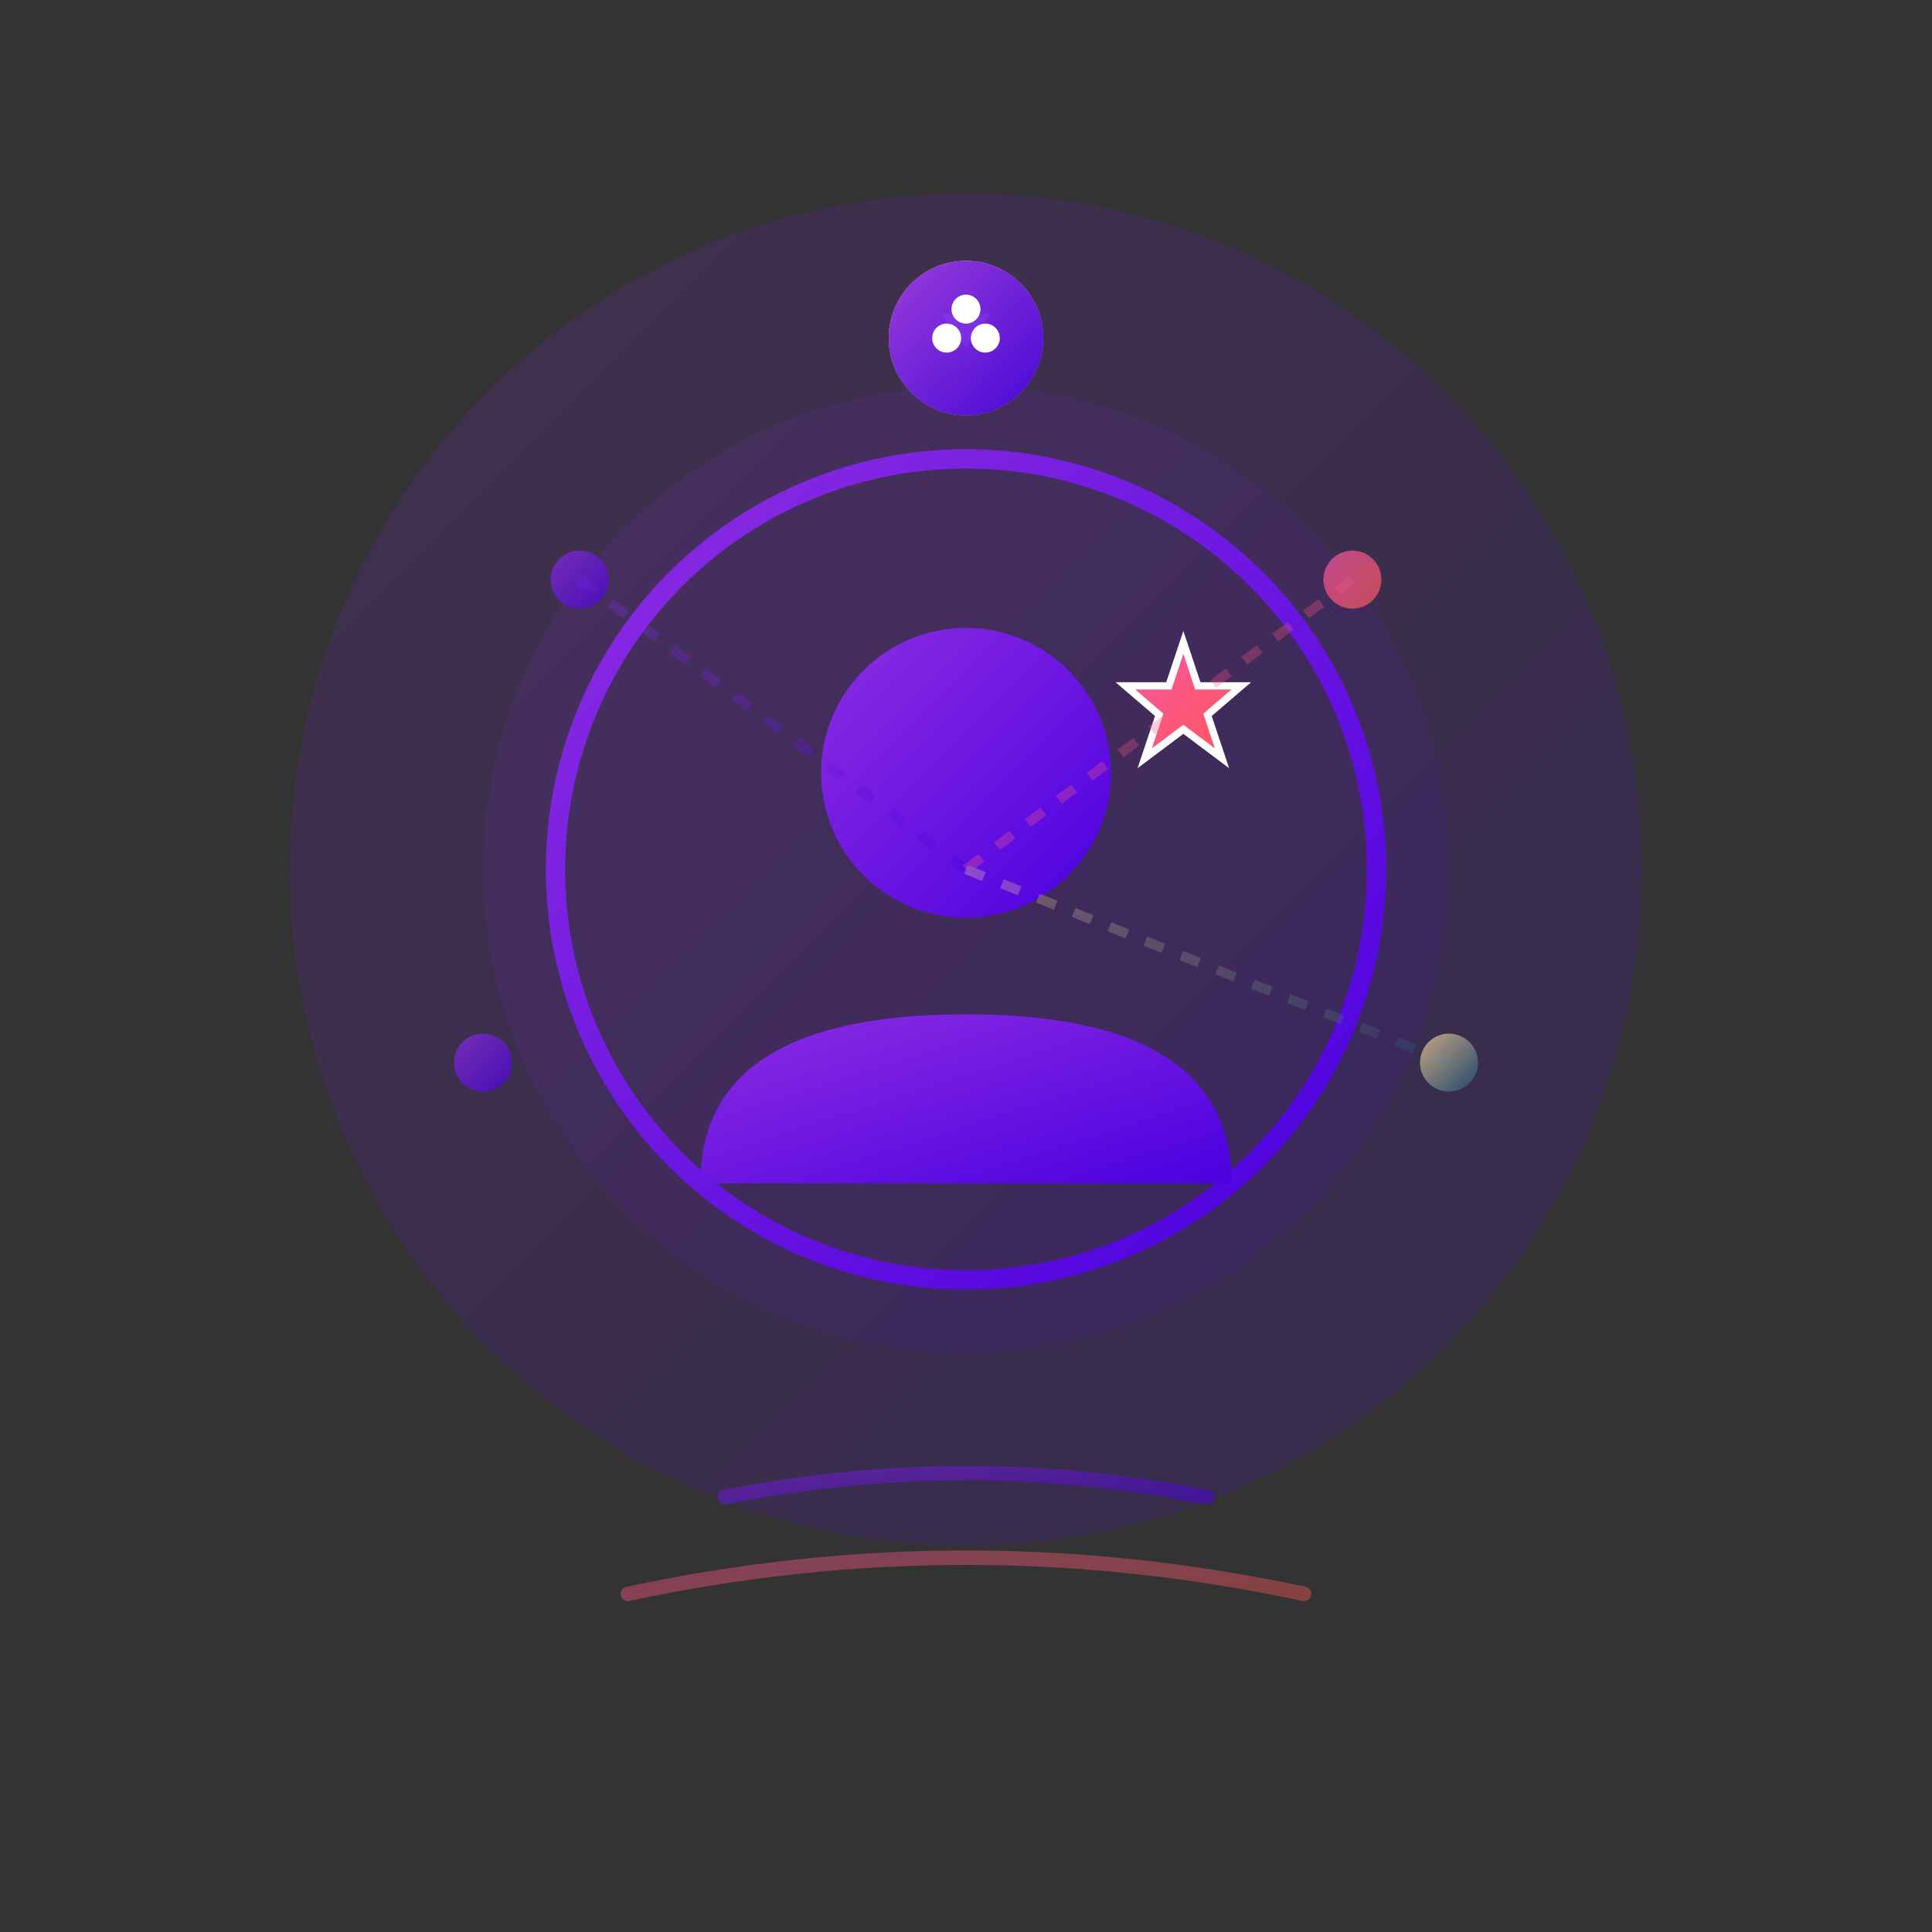
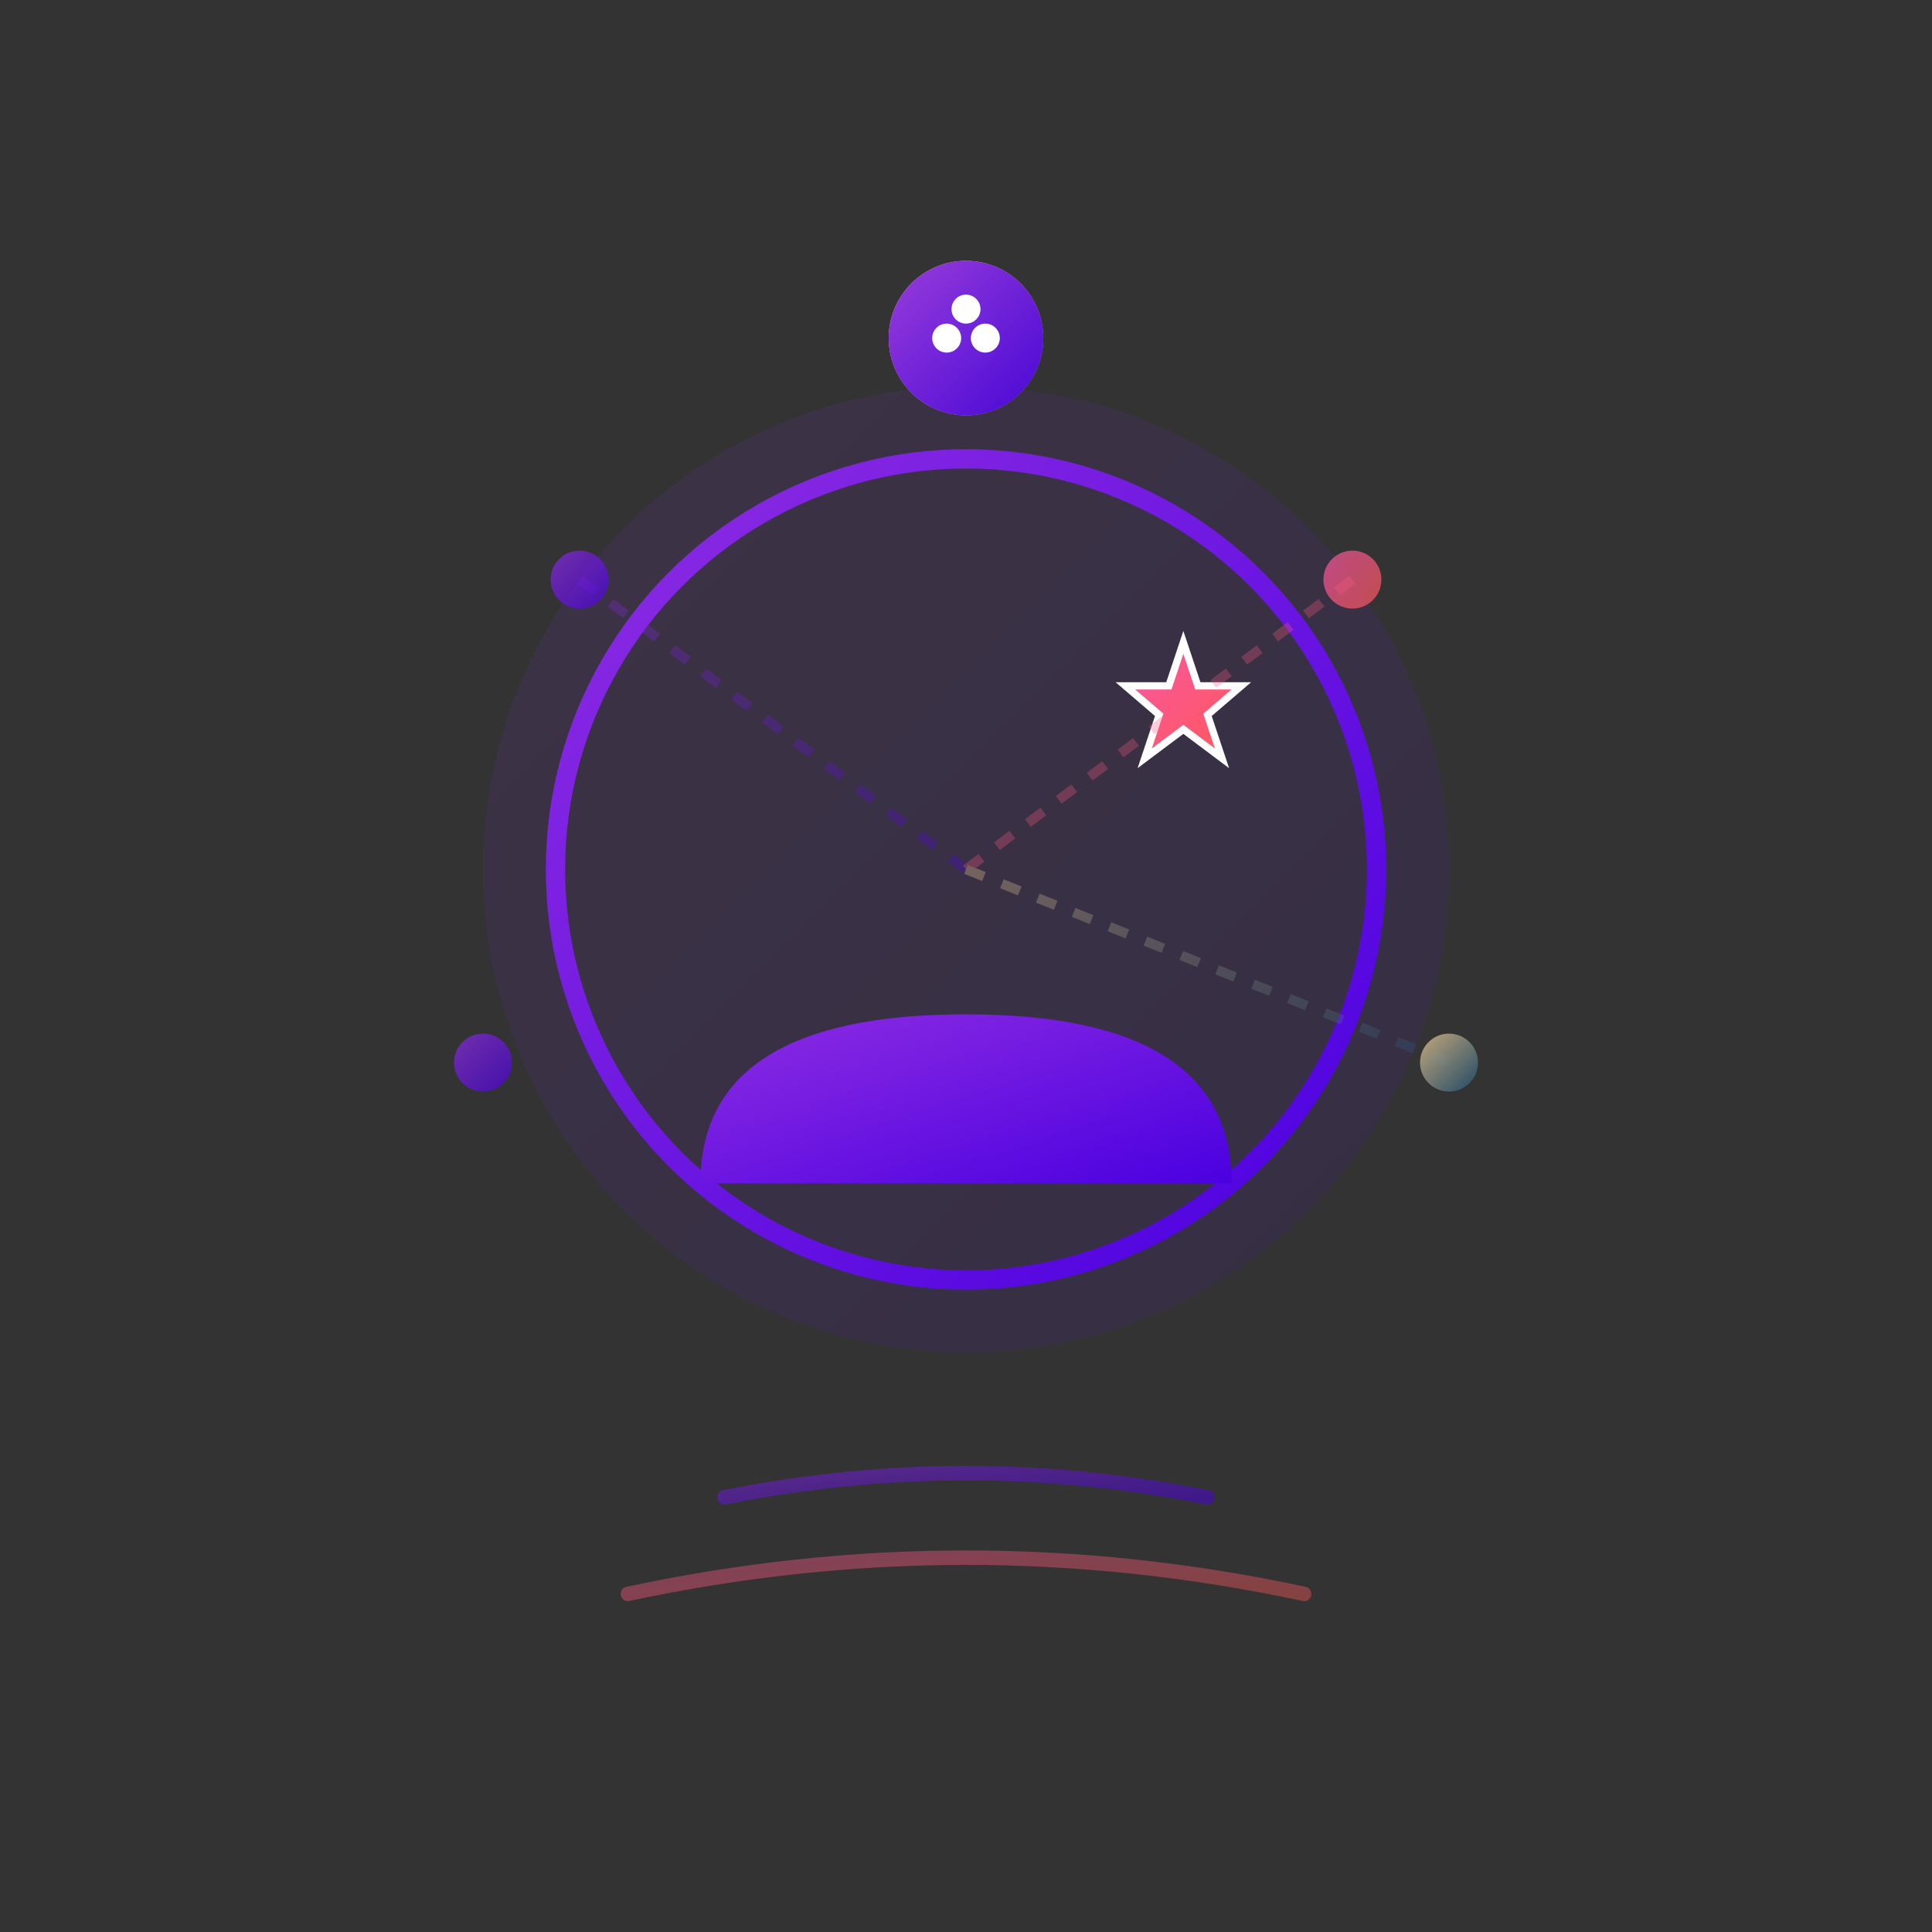
<svg xmlns="http://www.w3.org/2000/svg" viewBox="0 0 400 400">
  <rect x="0" y="0" width="400" height="400" fill="#333333" stroke="none" />
  <defs>
    <linearGradient id="gradBrand1" x1="0%" y1="0%" x2="100%" y2="100%">
      <stop offset="0%" style="stop-color:#8e2de2;stop-opacity:1" />
      <stop offset="100%" style="stop-color:#4a00e0;stop-opacity:1" />
    </linearGradient>
    <linearGradient id="gradBrand2" x1="0%" y1="0%" x2="100%" y2="100%">
      <stop offset="0%" style="stop-color:#f857a6;stop-opacity:1" />
      <stop offset="100%" style="stop-color:#ff5858;stop-opacity:1" />
    </linearGradient>
    <linearGradient id="gradBrand3" x1="0%" y1="0%" x2="100%" y2="100%">
      <stop offset="0%" style="stop-color:#ffd89b;stop-opacity:1" />
      <stop offset="100%" style="stop-color:#19547b;stop-opacity:1" />
    </linearGradient>
  </defs>
-   <circle cx="200" cy="180" r="140" fill="url(#gradBrand1)" opacity="0.15" />
  <circle cx="200" cy="180" r="100" fill="url(#gradBrand1)" opacity="0.1" />
  <circle cx="200" cy="180" r="85" fill="none" stroke="url(#gradBrand1)" stroke-width="4" />
-   <circle cx="200" cy="160" r="30" fill="url(#gradBrand1)" />
  <path d="M145 245 Q145 210 200 210 Q255 210 255 245" fill="url(#gradBrand1)" />
  <g transform="translate(245, 145)">
    <path d="M0 -12 L3 -3 L12 -3 L5 3 L8 12 L0 6 L-8 12 L-5 3 L-12 -3 L-3 -3 Z" fill="url(#gradBrand2)" stroke="#fff" stroke-width="1.5" />
    <animate attributeName="opacity" values="0.7;1;0.7" dur="2s" repeatCount="indefinite" />
  </g>
  <g transform="translate(200, 180)">
    <g>
      <animateTransform attributeName="transform" type="rotate" from="0 0 0" to="360 0 0" dur="10s" repeatCount="indefinite" />
      <circle cx="0" cy="-110" r="16" fill="url(#gradBrand2)" opacity="0.9" />
      <rect x="-6" y="-116" width="12" height="12" rx="3" fill="#fff" />
    </g>
  </g>
  <g transform="translate(200, 180)">
    <g>
      <animateTransform attributeName="transform" type="rotate" from="120 0 0" to="480 0 0" dur="10s" repeatCount="indefinite" />
      <circle cx="0" cy="-110" r="16" fill="url(#gradBrand3)" opacity="0.9" />
-       <path d="M-5 -115 L5 -115 L0 -108 Z" fill="#fff" />
-       <circle cx="0" cy="-112" r="2" fill="#fff" />
    </g>
  </g>
  <g transform="translate(200, 180)">
    <g>
      <animateTransform attributeName="transform" type="rotate" from="240 0 0" to="600 0 0" dur="10s" repeatCount="indefinite" />
      <circle cx="0" cy="-110" r="16" fill="url(#gradBrand1)" opacity="0.9" />
      <circle cx="0" cy="-116" r="3" fill="#fff" />
      <circle cx="-4" cy="-110" r="3" fill="#fff" />
      <circle cx="4" cy="-110" r="3" fill="#fff" />
    </g>
  </g>
  <g opacity="0.3">
    <line x1="200" y1="180" x2="120" y2="120" stroke="url(#gradBrand1)" stroke-width="2" stroke-dasharray="4,4">
      <animate attributeName="stroke-dashoffset" from="0" to="8" dur="1s" repeatCount="indefinite" />
    </line>
    <line x1="200" y1="180" x2="280" y2="120" stroke="url(#gradBrand2)" stroke-width="2" stroke-dasharray="4,4">
      <animate attributeName="stroke-dashoffset" from="0" to="8" dur="1.2s" repeatCount="indefinite" />
    </line>
    <line x1="200" y1="180" x2="300" y2="220" stroke="url(#gradBrand3)" stroke-width="2" stroke-dasharray="4,4">
      <animate attributeName="stroke-dashoffset" from="0" to="8" dur="1.4s" repeatCount="indefinite" />
    </line>
  </g>
  <circle cx="120" cy="120" r="6" fill="url(#gradBrand1)" opacity="0.7">
    <animate attributeName="r" values="6;8;6" dur="2s" repeatCount="indefinite" />
  </circle>
  <circle cx="280" cy="120" r="6" fill="url(#gradBrand2)" opacity="0.7">
    <animate attributeName="r" values="6;8;6" dur="2.2s" repeatCount="indefinite" />
  </circle>
  <circle cx="300" cy="220" r="6" fill="url(#gradBrand3)" opacity="0.7">
    <animate attributeName="r" values="6;8;6" dur="2.4s" repeatCount="indefinite" />
  </circle>
  <circle cx="100" cy="220" r="6" fill="url(#gradBrand1)" opacity="0.7">
    <animate attributeName="r" values="6;8;6" dur="2.6s" repeatCount="indefinite" />
  </circle>
  <path d="M150 310 Q200 300 250 310" stroke="url(#gradBrand1)" stroke-width="3" fill="none" opacity="0.5" stroke-linecap="round" />
  <path d="M130 330 Q200 315 270 330" stroke="url(#gradBrand2)" stroke-width="3" fill="none" opacity="0.4" stroke-linecap="round" />
</svg>